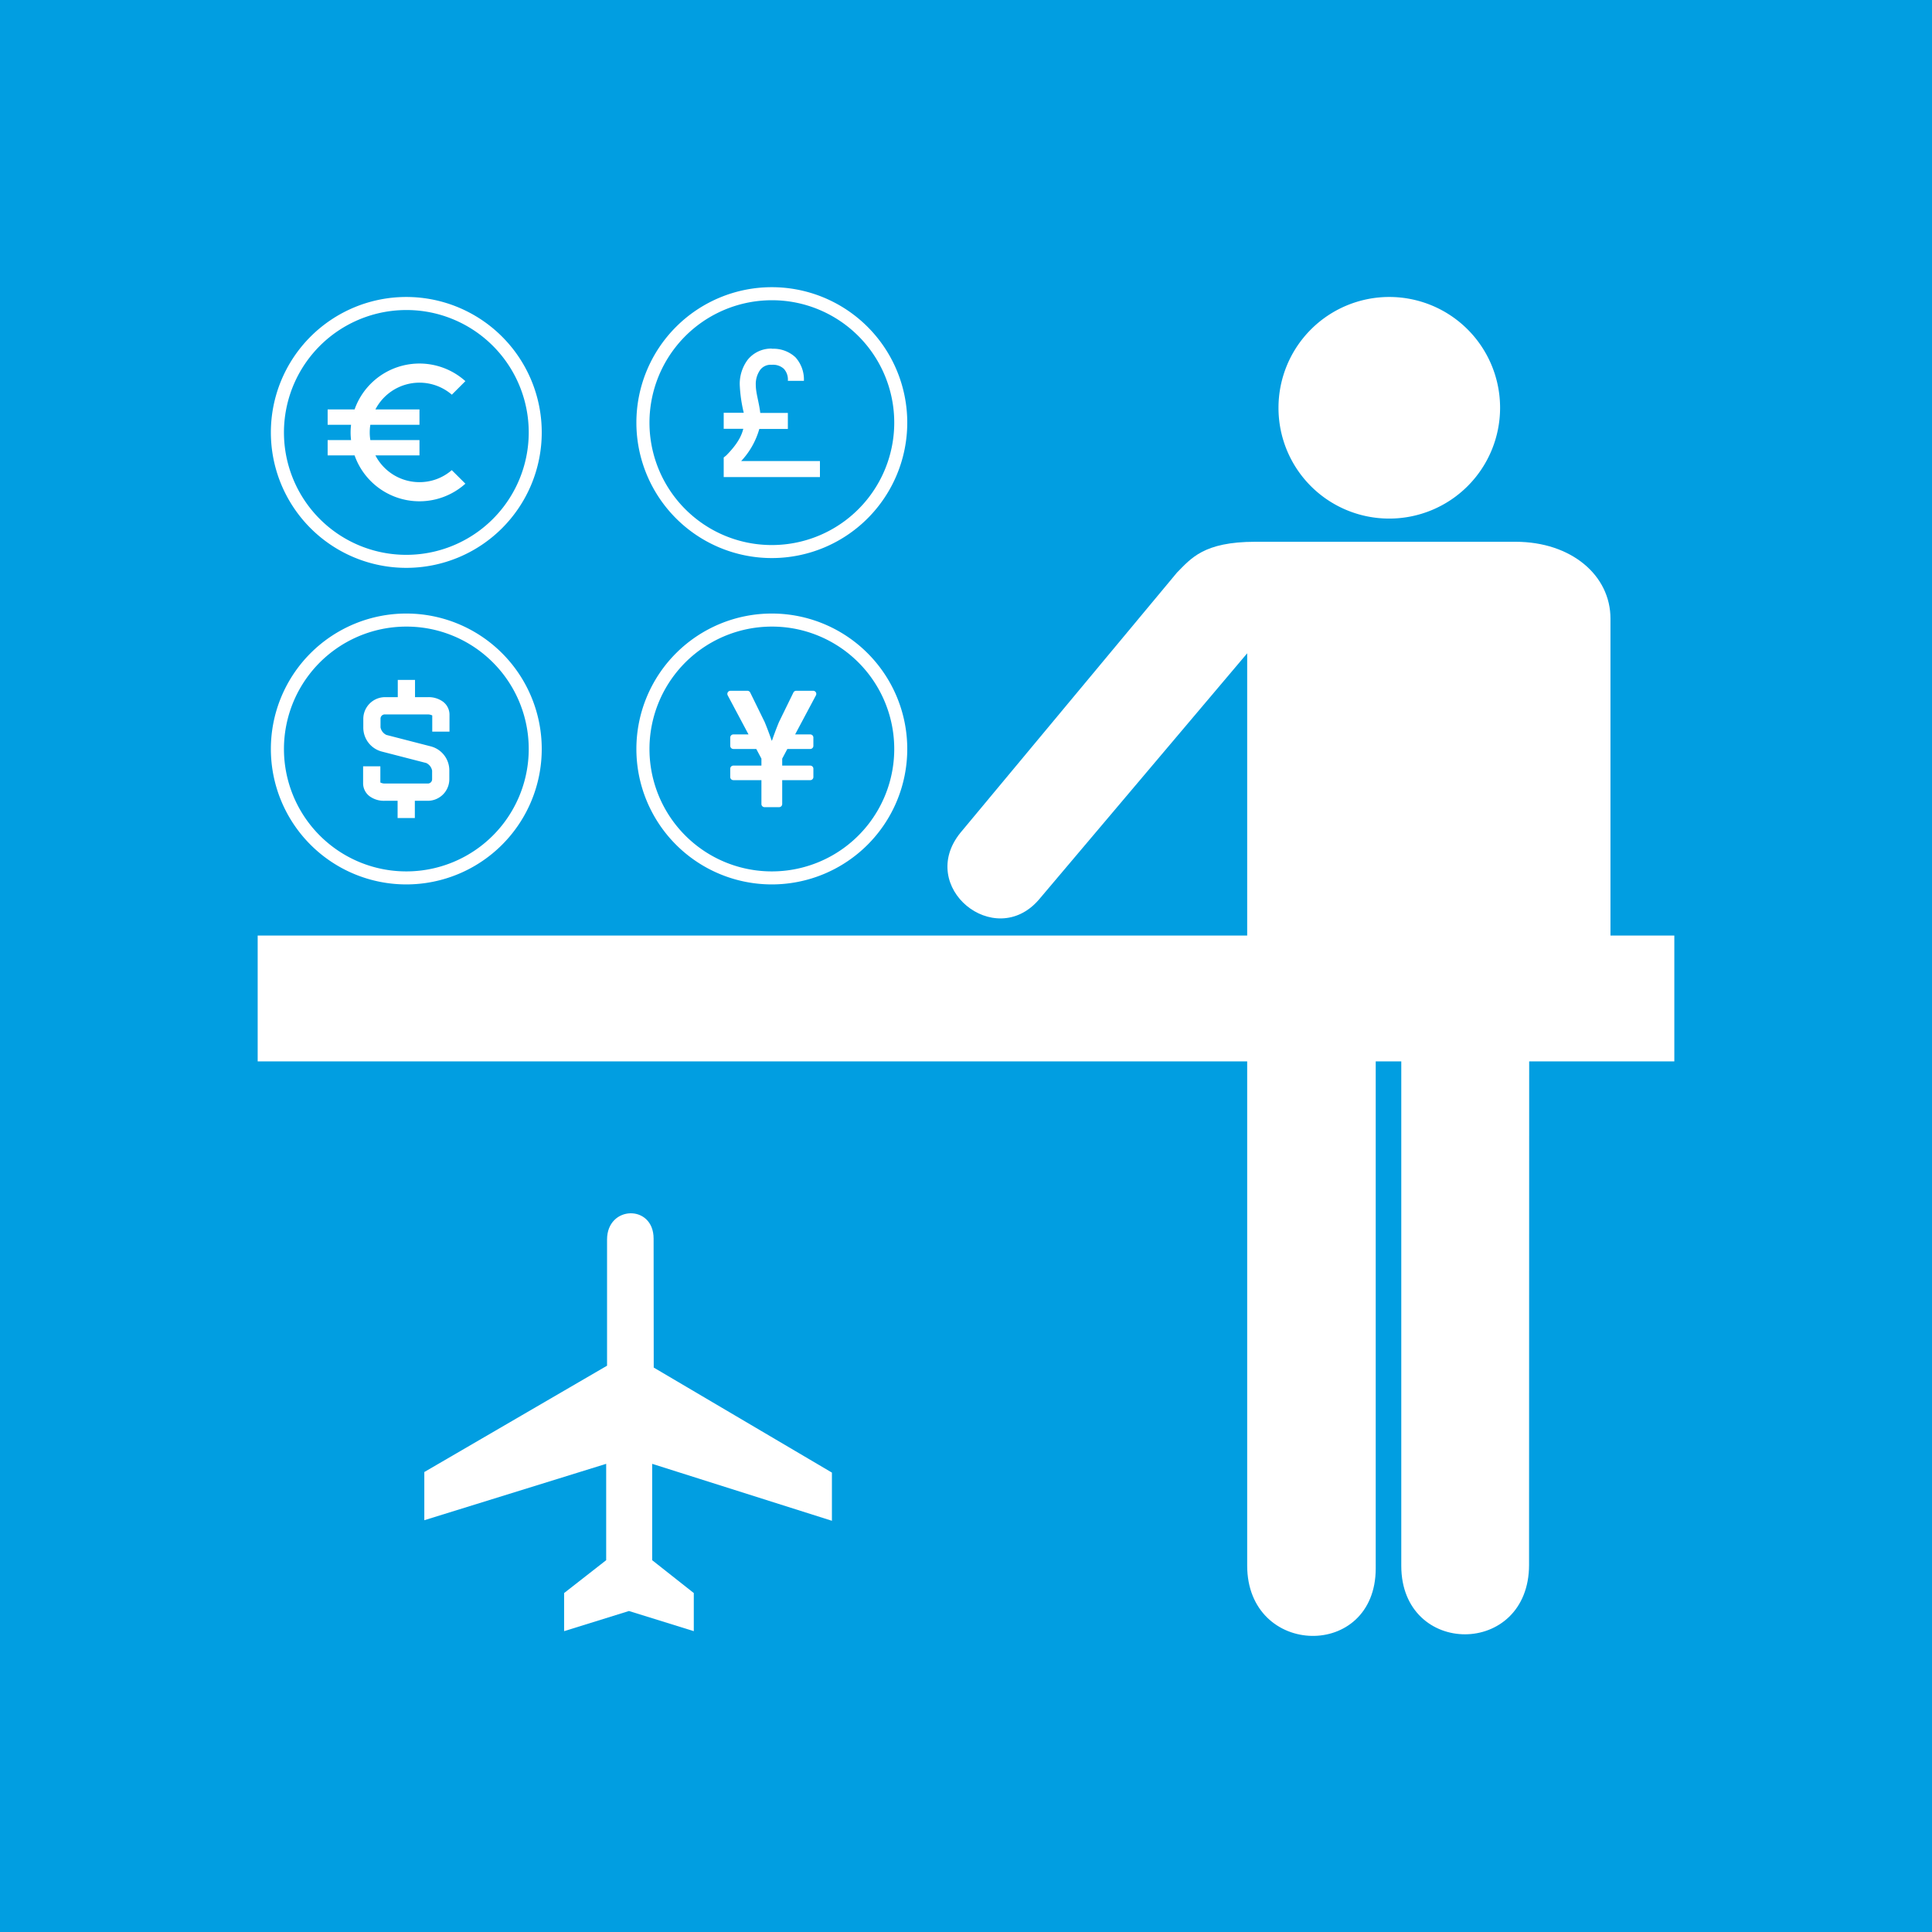
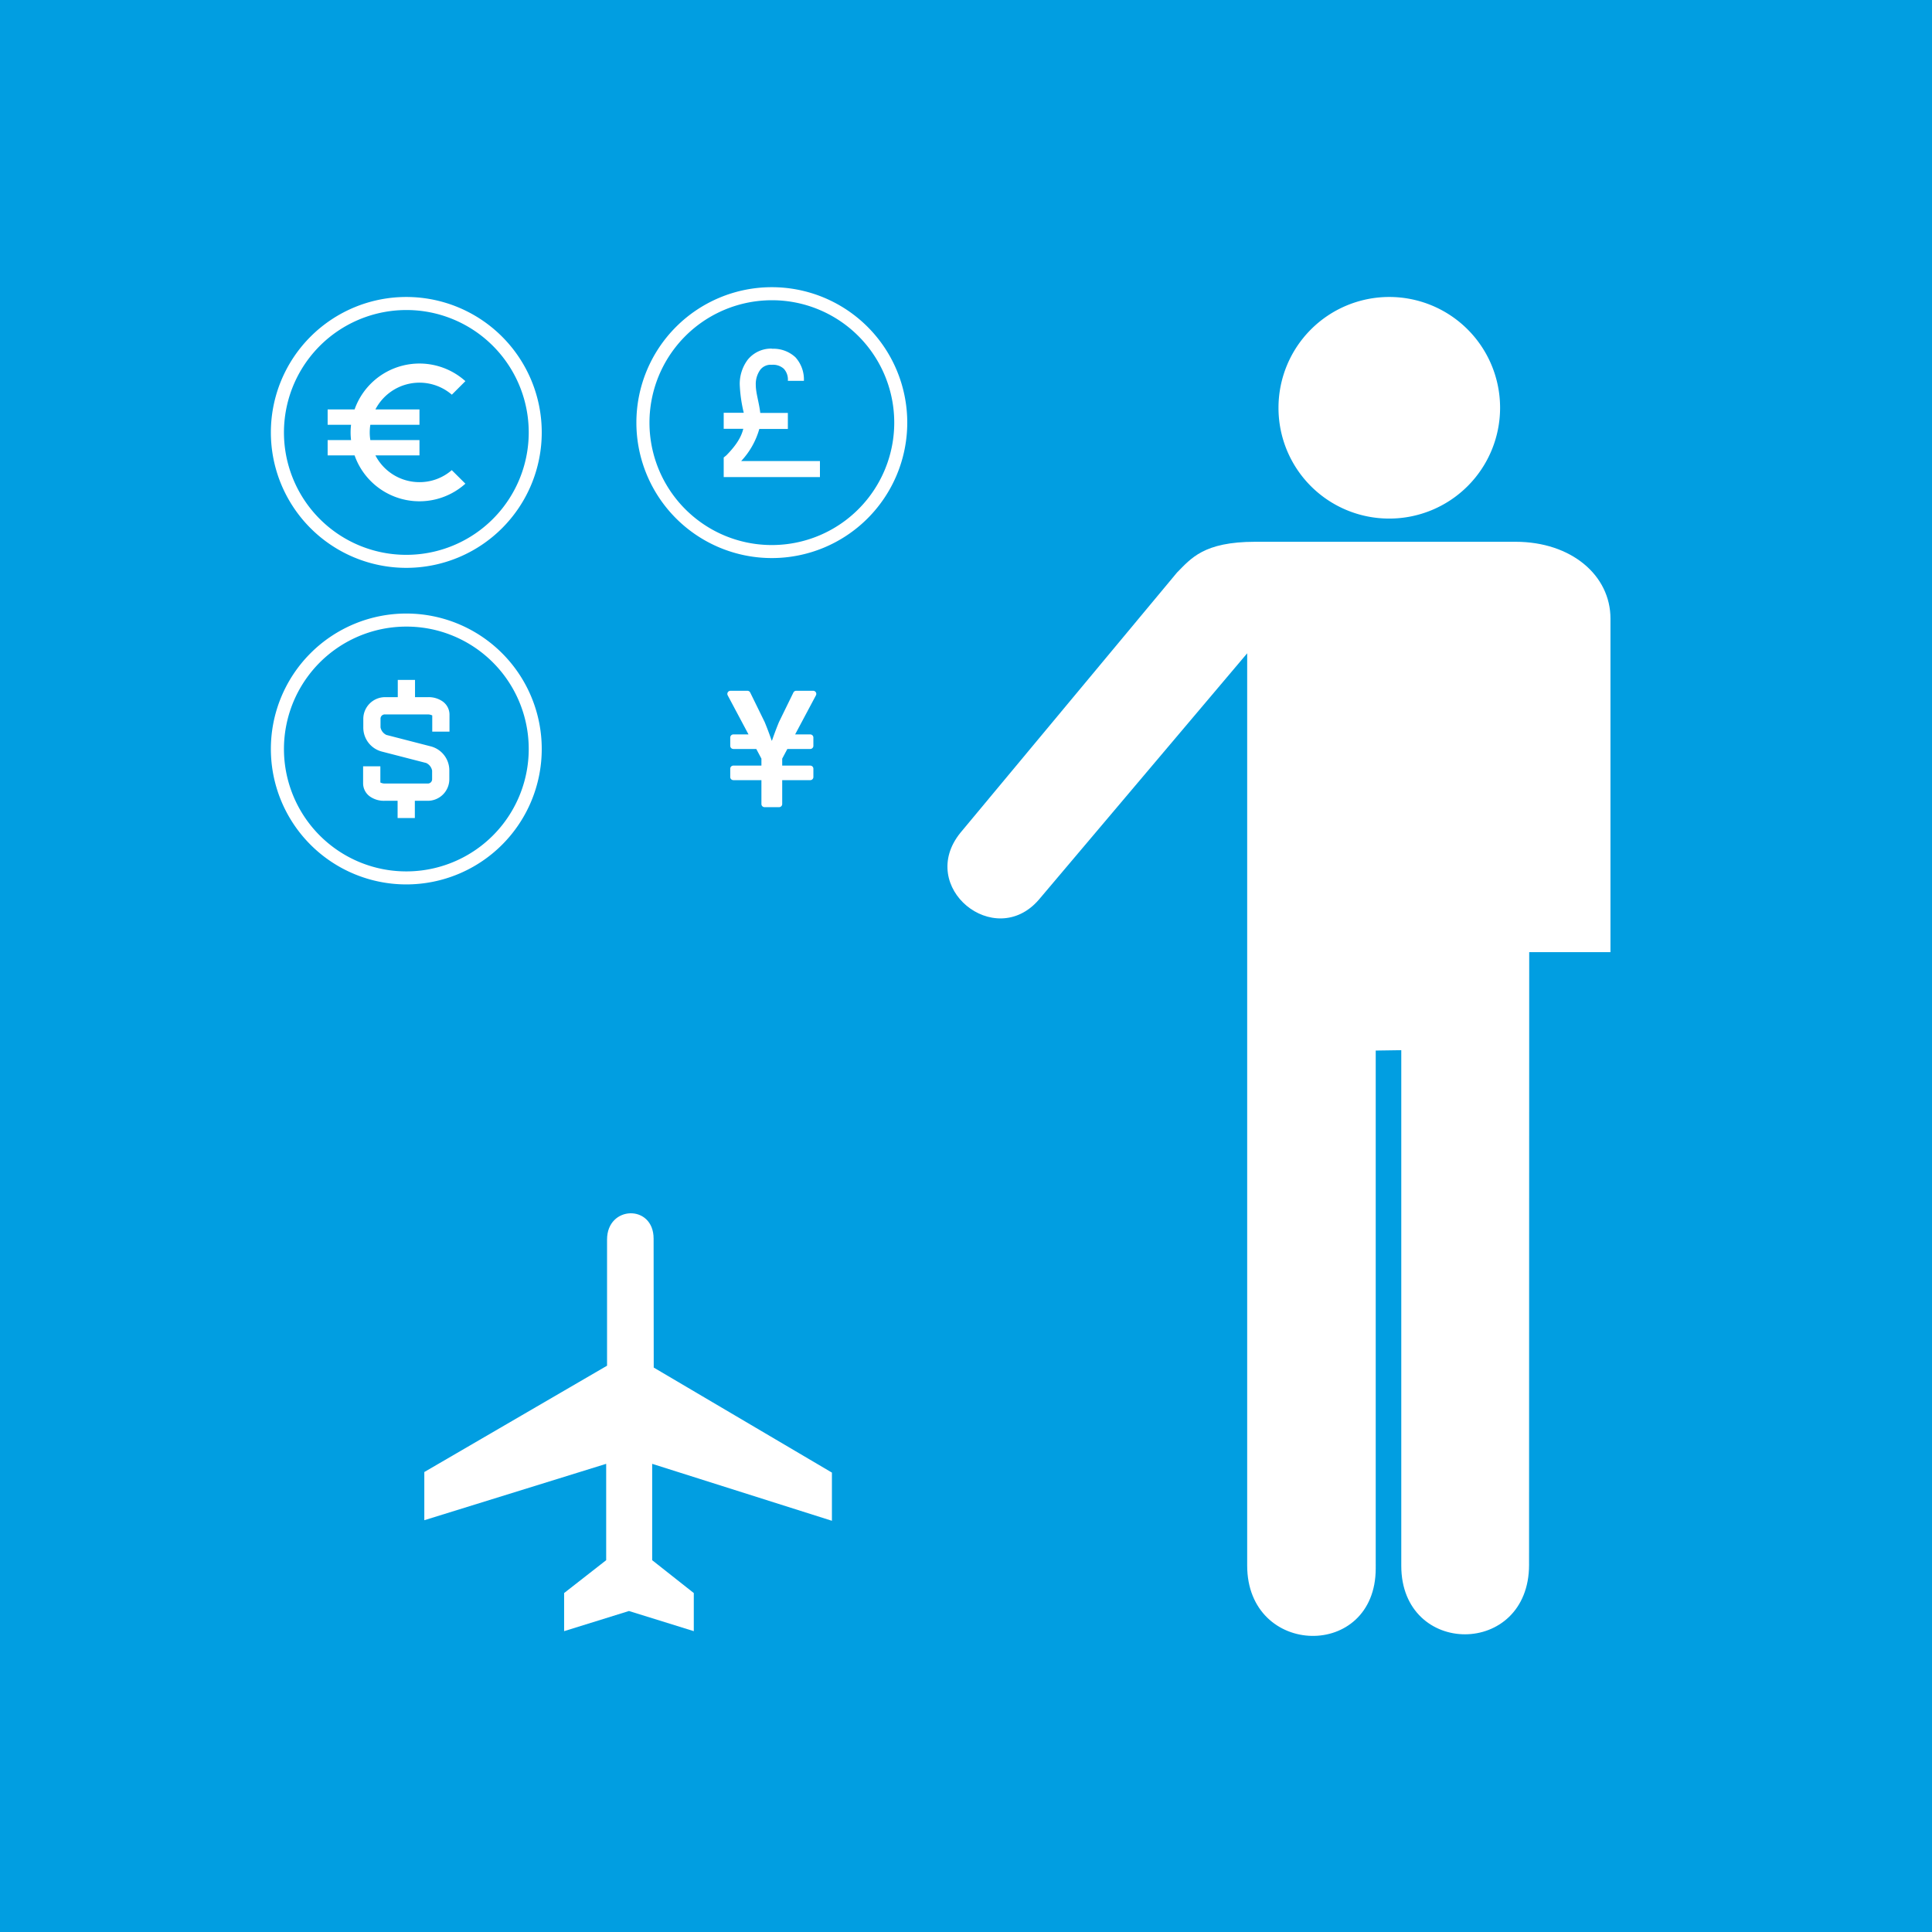
<svg xmlns="http://www.w3.org/2000/svg" width="592" height="592" viewBox="0 0 592 592">
  <g id="Groupe_62" data-name="Groupe 62" transform="translate(-5005 -3086)">
    <rect id="Image_20" data-name="Image 20" width="592" height="592" transform="translate(5005 3086)" fill="#019ee1" />
    <g id="Groupe_55" data-name="Groupe 55" transform="translate(4995.939 3068.249)">
      <g id="Groupe_39" data-name="Groupe 39" transform="translate(88.018 108.483)">
        <path id="Tracé_71" data-name="Tracé 71" d="M514.115,176.718a33.95,33.95,0,1,0-33.892-33.949,33.9,33.9,0,0,0,33.892,33.949" transform="translate(-167.426 -108.551)" fill="#fff" />
        <path id="Tracé_72" data-name="Tracé 72" d="M531.246,516.331l.046-187.722h24.9V226.4c0-13.223-11.968-23.528-29.1-23.528h-79.74c-15.847,0-19.7,5.136-23.968,9.412l-66.4,79.773c-13.419,16.627,10.491,36.065,24,20.542l63.89-75.556V516.575c0,28.141,39.388,29.046,39.388.837V358.771l7.831-.116V516.645c0,28.025,39.155,28.071,39.155-.314" transform="translate(-141.672 -127.593)" fill="#fff" />
-         <rect id="Rectangle_18" data-name="Rectangle 18" width="434.085" height="38.562" transform="translate(0 195.937)" fill="#fff" />
        <path id="Tracé_73" data-name="Tracé 73" d="M222.3,468.64c0-10.6-14.265-10.2-14.265.268v38.665L152.04,540.154v14.766l55.727-17.279v29.526L194.88,577.236v11.677l19.867-6.175,19.867,6.175V577.236l-12.752-10.068V537.642l55.075,17.451V540.327l-54.6-32.183Z" transform="translate(-100.98 -179.829)" fill="#fff" />
      </g>
    </g>
    <g id="Groupe_57" data-name="Groupe 57" transform="translate(-37 643)">
      <path id="Icon_material-euro-symbol" data-name="Icon material-euro-symbol" d="M32.638,40.845a15.194,15.194,0,0,1-13.506-8.207H32.638v-4.69H17.584a14.749,14.749,0,0,1,0-4.69H32.638v-4.69H19.132a15.212,15.212,0,0,1,23.425-4.526l4.15-4.15a21.073,21.073,0,0,0-33.954,8.676H4.5v4.69h7.175a19.611,19.611,0,0,0,0,4.69H4.5v4.69h8.254a21.073,21.073,0,0,0,33.954,8.676l-4.174-4.15A15.02,15.02,0,0,1,32.638,40.845Z" transform="translate(5137.896 2549.896)" fill="#fff" />
      <path id="Ellipse_7" data-name="Ellipse 7" d="M41.5,4A37.511,37.511,0,0,0,26.9,76.055,37.511,37.511,0,0,0,56.1,6.945,37.261,37.261,0,0,0,41.5,4m0-4A41.5,41.5,0,1,1,0,41.5,41.5,41.5,0,0,1,41.5,0Z" transform="translate(5125 2534)" fill="#fff" />
    </g>
    <g id="Groupe_59" data-name="Groupe 59" transform="translate(75 640)">
      <path id="Icon_open-british-pound" data-name="Icon open-british-pound" d="M14.744,0A9.256,9.256,0,0,0,7.372,3.391a12.331,12.331,0,0,0-2.457,7.667,44.01,44.01,0,0,0,1.229,8.6H0v4.915H6c-.541,2.212-1.818,4.718-5.21,8.158L0,33.37v6H29.488V34.452H5.357a23.861,23.861,0,0,0,5.554-9.829h8.748V19.708H11.205c-.393-3.342-1.376-6.094-1.376-8.6a7.488,7.488,0,0,1,1.376-4.62,4.035,4.035,0,0,1,3.539-1.524A4.879,4.879,0,0,1,18.43,6.192a4.879,4.879,0,0,1,1.229,3.686h4.915a10.125,10.125,0,0,0-2.6-7.225,9.916,9.916,0,0,0-7.225-2.6Z" transform="translate(5151.756 2552.817)" fill="#fff" />
      <g id="Groupe_56" data-name="Groupe 56">
        <path id="Ellipse_7-2" data-name="Ellipse 7" d="M41.5,4A37.511,37.511,0,0,0,26.9,76.055,37.511,37.511,0,0,0,56.1,6.945,37.261,37.261,0,0,0,41.5,4m0-4A41.5,41.5,0,1,1,0,41.5,41.5,41.5,0,0,1,41.5,0Z" transform="translate(5125 2534)" fill="#fff" />
      </g>
    </g>
    <path id="Icon_open-dollar" data-name="Icon open-dollar" d="M10.576,0V5.284H6.613a6.676,6.676,0,0,0-6.6,6.6v2.642a7.59,7.59,0,0,0,5.759,7.45l13.527,3.487a3.235,3.235,0,0,1,1.8,2.325v2.642a1.308,1.308,0,0,1-1.321,1.321H6.56a2.957,2.957,0,0,1-1.321-.317V26.472H-.045v5.284A4.964,4.964,0,0,0,2.28,35.877,7.46,7.46,0,0,0,6.56,37.04h3.963v5.284h5.284V37.04h3.963a6.607,6.607,0,0,0,6.6-6.6V27.793a7.59,7.59,0,0,0-5.759-7.45L7.088,16.856a3.235,3.235,0,0,1-1.8-2.325V11.889a1.308,1.308,0,0,1,1.321-1.321h13.21a3.18,3.18,0,0,1,1.321.317v4.967h5.284V10.568A4.964,4.964,0,0,0,24.1,6.446a7.46,7.46,0,0,0-4.28-1.162H15.859V0H10.576Z" transform="translate(5116.309 3294.338)" fill="#fff" />
    <g id="Groupe_60" data-name="Groupe 60" transform="translate(-37 740)">
      <g id="Groupe_56-2" data-name="Groupe 56">
        <path id="Ellipse_7-3" data-name="Ellipse 7" d="M41.5,4A37.511,37.511,0,0,0,26.9,76.055,37.511,37.511,0,0,0,56.1,6.945,37.261,37.261,0,0,0,41.5,4m0-4A41.5,41.5,0,1,1,0,41.5,41.5,41.5,0,0,1,41.5,0Z" transform="translate(5125 2534)" fill="#fff" />
      </g>
    </g>
    <g id="Groupe_61" data-name="Groupe 61" transform="translate(75 740)">
      <g id="Groupe_56-3" data-name="Groupe 56">
-         <path id="Ellipse_7-4" data-name="Ellipse 7" d="M41.5,4A37.511,37.511,0,0,0,26.9,76.055,37.511,37.511,0,0,0,56.1,6.945,37.261,37.261,0,0,0,41.5,4m0-4A41.5,41.5,0,1,1,0,41.5,41.5,41.5,0,0,1,41.5,0Z" transform="translate(5125 2534)" fill="#fff" />
-       </g>
+         </g>
    </g>
    <path id="Icon_awesome-yen-sign" data-name="Icon awesome-yen-sign" d="M27.763,2.25h-5.2a.955.955,0,0,0-.86.533L17.3,11.794c-1.154,2.762-2.157,5.723-2.157,5.723h-.1s-1-2.961-2.157-5.723L8.468,2.783a.955.955,0,0,0-.86-.533H2.418a.955.955,0,0,0-.844,1.4L7.95,15.623H3.309a.958.958,0,0,0-.955.955v2.547a.958.958,0,0,0,.955.955H10.33l1.576,2.961v2.133h-8.6a.958.958,0,0,0-.955.955v2.547a.958.958,0,0,0,.955.955h8.6v7.323a.958.958,0,0,0,.955.955h4.458a.958.958,0,0,0,.955-.955V29.633h8.6a.958.958,0,0,0,.955-.955V26.131a.958.958,0,0,0-.955-.955h-8.6V23.042l1.576-2.961h7.021a.958.958,0,0,0,.955-.955V16.578a.958.958,0,0,0-.955-.955H22.231L28.607,3.651a.952.952,0,0,0-.844-1.4Z" transform="translate(5226.408 3295.419)" fill="#fff" />
  </g>
</svg>